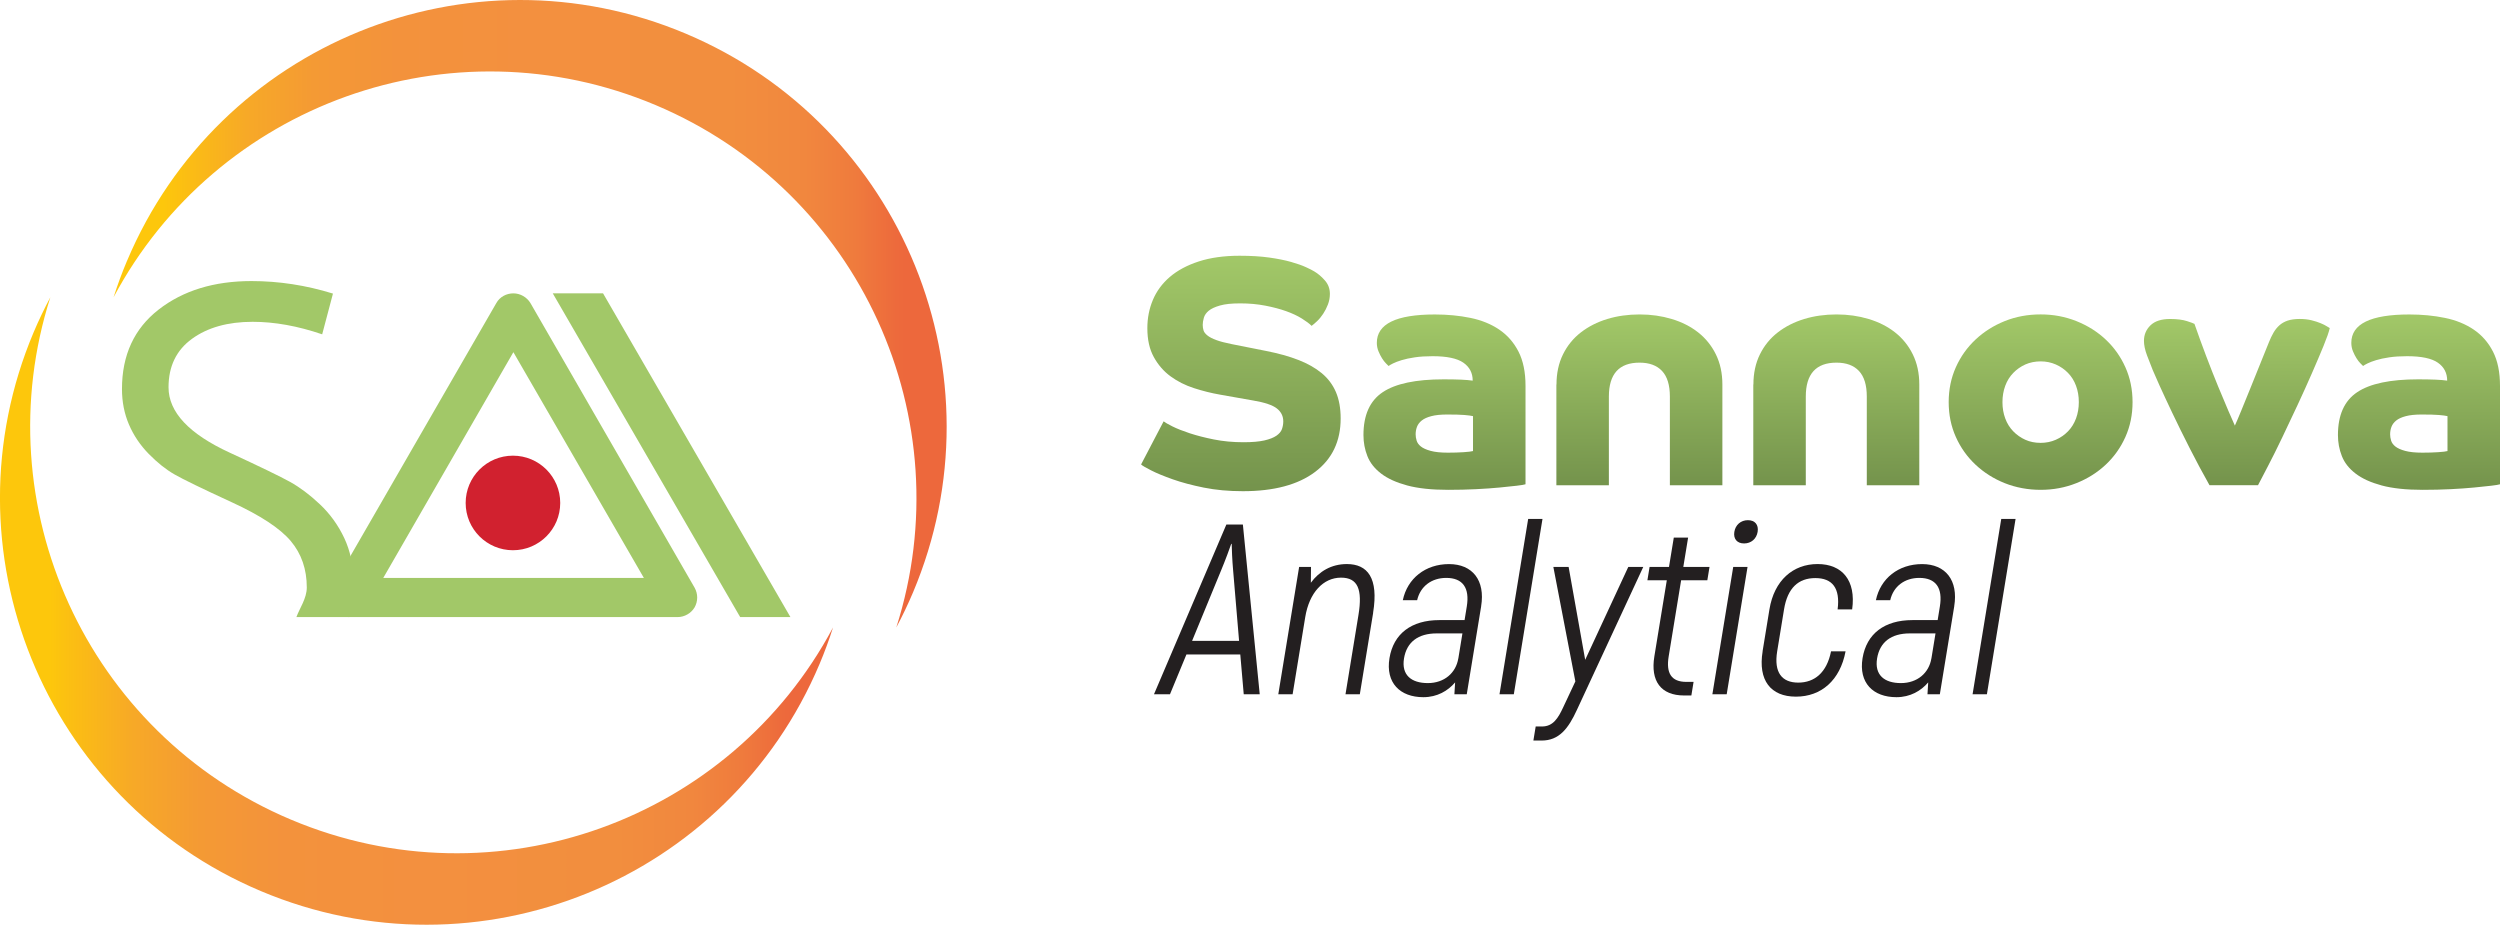
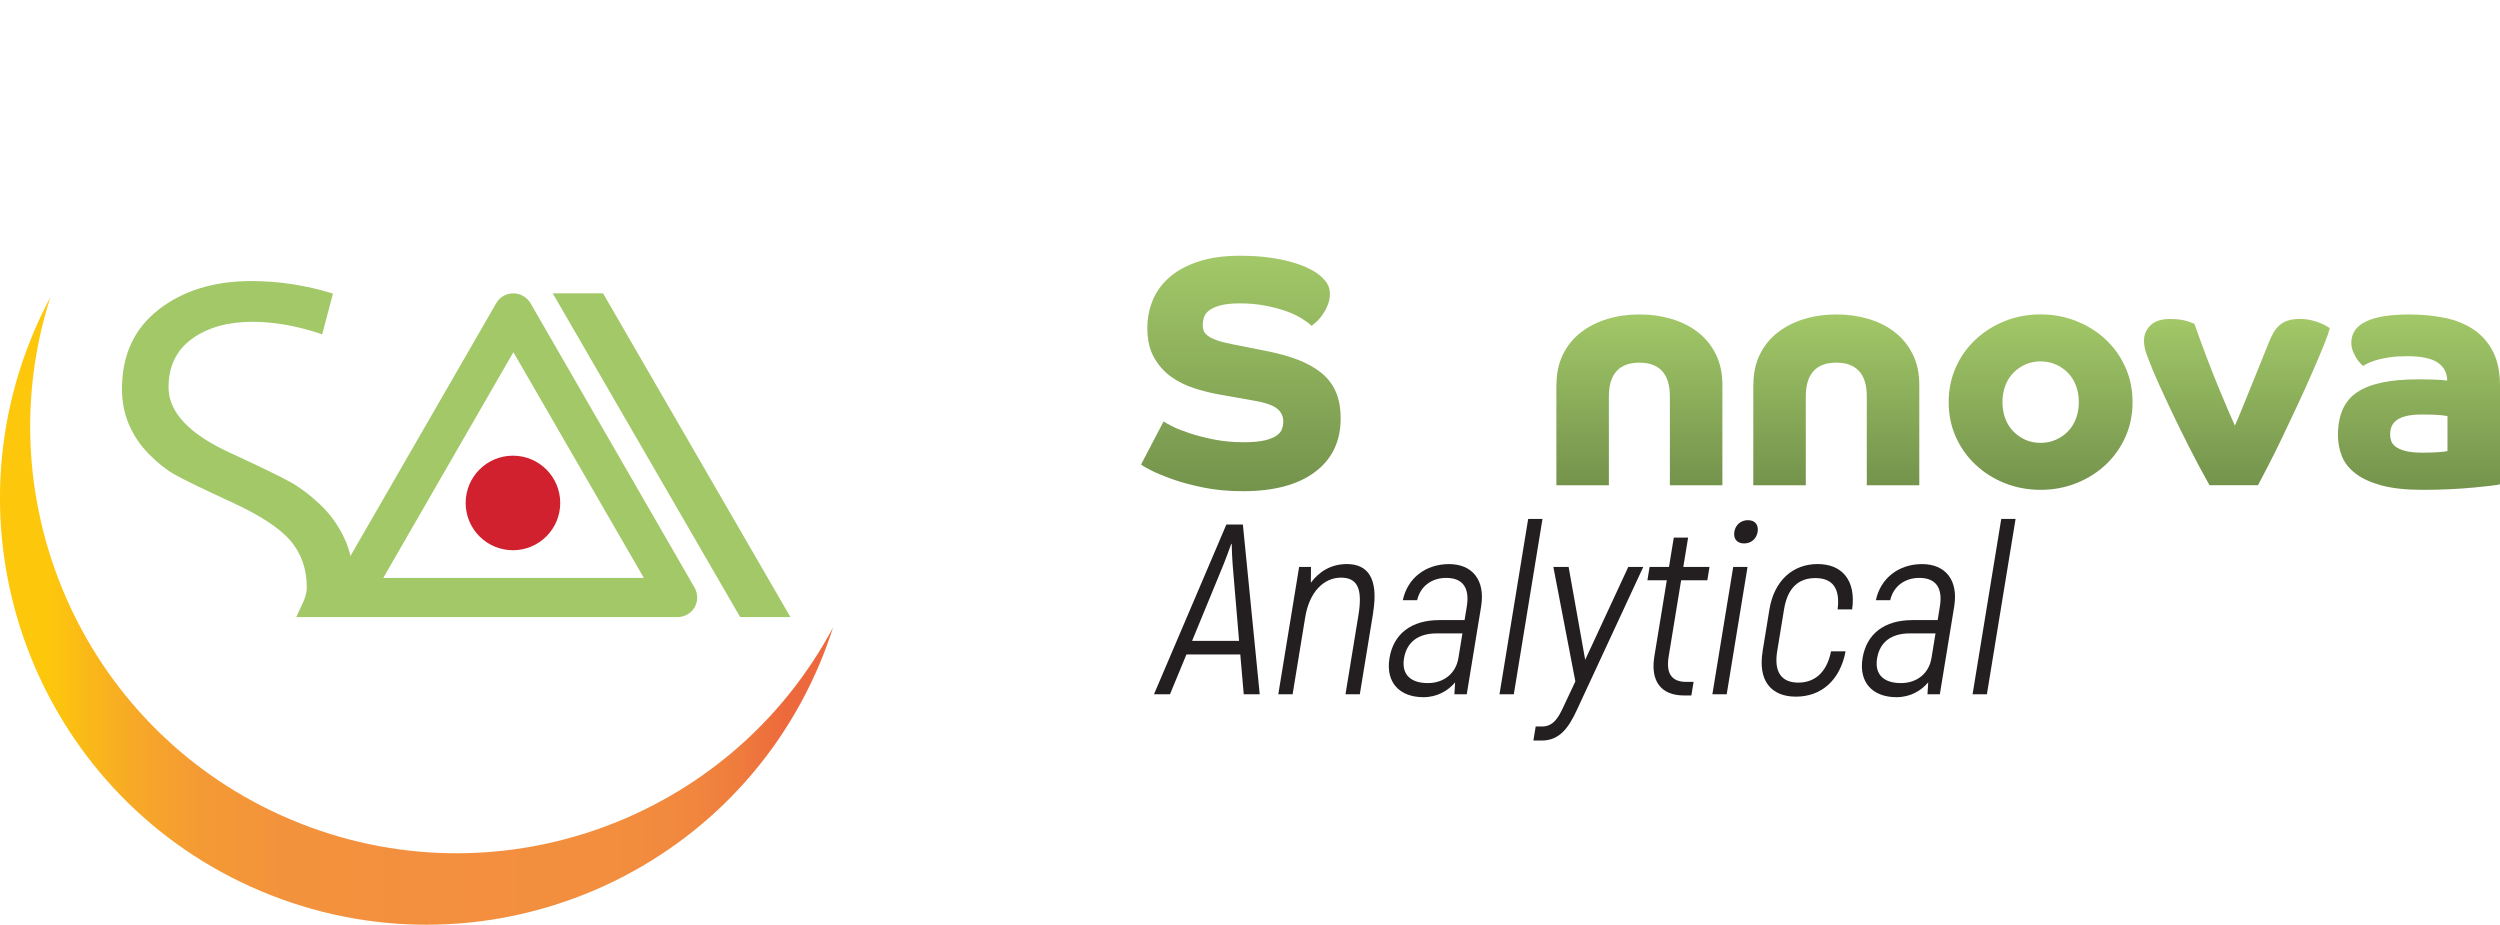
<svg xmlns="http://www.w3.org/2000/svg" xmlns:xlink="http://www.w3.org/1999/xlink" id="Layer_2" viewBox="0 0 790.93 292.56">
  <defs>
    <style>.cls-1{fill:none;}.cls-2{fill:url(#linear-gradient);}.cls-3{fill:#d1212f;}.cls-4{fill:#231f20;}.cls-5{fill:#a2c868;}.cls-6{fill:url(#linear-gradient-8);}.cls-7{fill:url(#linear-gradient-9);}.cls-8{fill:url(#linear-gradient-3);}.cls-9{fill:url(#linear-gradient-4);}.cls-10{fill:url(#linear-gradient-2);}.cls-11{fill:url(#linear-gradient-6);}.cls-12{fill:url(#linear-gradient-7);}.cls-13{fill:url(#linear-gradient-5);}</style>
    <linearGradient id="linear-gradient" x1="392.59" y1="80.9" x2="392.59" y2="155.37" gradientUnits="userSpaceOnUse">
      <stop offset="0" stop-color="#a2c868" />
      <stop offset="1" stop-color="#74934c" />
    </linearGradient>
    <linearGradient id="linear-gradient-2" x1="457" y1="99.47" x2="457" y2="154.96" xlink:href="#linear-gradient" />
    <linearGradient id="linear-gradient-3" x1="518.68" y1="99.47" x2="518.68" y2="153.52" xlink:href="#linear-gradient" />
    <linearGradient id="linear-gradient-4" x1="580.98" y1="99.47" x2="580.98" y2="153.52" xlink:href="#linear-gradient" />
    <linearGradient id="linear-gradient-5" x1="645.6" y1="99.47" x2="645.6" y2="154.96" xlink:href="#linear-gradient" />
    <linearGradient id="linear-gradient-6" x1="707.69" y1="100.91" x2="707.69" y2="153.52" xlink:href="#linear-gradient" />
    <linearGradient id="linear-gradient-7" x1="765.3" y1="99.47" x2="765.3" y2="154.96" xlink:href="#linear-gradient" />
    <linearGradient id="linear-gradient-8" x1="0" y1="193.3" x2="263.56" y2="193.3" gradientUnits="userSpaceOnUse">
      <stop offset=".06" stop-color="#fdc70c" />
      <stop offset=".09" stop-color="#fbbd14" />
      <stop offset=".16" stop-color="#f7a927" />
      <stop offset=".24" stop-color="#f49a34" />
      <stop offset=".34" stop-color="#f3923c" />
      <stop offset=".5" stop-color="#f3903f" />
      <stop offset=".74" stop-color="#f28e3e" />
      <stop offset=".83" stop-color="#f1873e" />
      <stop offset=".89" stop-color="#ef7b3d" />
      <stop offset=".94" stop-color="#ed6a3c" />
      <stop offset=".95" stop-color="#ed683c" />
    </linearGradient>
    <linearGradient id="linear-gradient-9" x1="35.93" y1="99.26" x2="299.49" y2="99.26" xlink:href="#linear-gradient-8" />
  </defs>
  <g id="Layer_1-2">
    <path class="cls-2" d="m368.14,133.3c.41.34,1.34.88,2.78,1.6,1.44.72,3.27,1.44,5.47,2.17,2.2.72,4.74,1.38,7.63,1.96,2.89.58,6.02.88,9.39.88,2.75,0,4.95-.19,6.6-.57,1.65-.38,2.92-.88,3.82-1.5.89-.62,1.48-1.32,1.75-2.11.27-.79.41-1.6.41-2.42,0-1.65-.67-3.01-2.01-4.07-1.34-1.07-3.83-1.91-7.48-2.53l-10.52-1.86c-2.75-.48-5.5-1.17-8.25-2.06-2.75-.89-5.21-2.13-7.37-3.71-2.17-1.58-3.94-3.61-5.31-6.09-1.38-2.48-2.06-5.53-2.06-9.18,0-3.16.58-6.14,1.75-8.92,1.17-2.78,2.96-5.21,5.36-7.27,2.41-2.06,5.45-3.7,9.13-4.9,3.68-1.2,7.99-1.81,12.94-1.81,3.57,0,6.7.19,9.39.57,2.68.38,4.98.84,6.91,1.39,1.92.55,3.49,1.1,4.69,1.65,1.2.55,2.08,1,2.63,1.34,1.17.69,2.29,1.63,3.35,2.84,1.07,1.2,1.6,2.63,1.6,4.28,0,1.17-.21,2.29-.62,3.35-.41,1.07-.91,2.05-1.5,2.94-.59.89-1.22,1.67-1.91,2.32-.69.65-1.27,1.15-1.75,1.5-.69-.69-1.72-1.46-3.09-2.32-1.38-.86-3.03-1.63-4.95-2.32-1.93-.69-4.13-1.27-6.6-1.75-2.48-.48-5.12-.72-7.94-.72s-4.81.22-6.4.67c-1.58.45-2.77,1-3.56,1.65-.79.65-1.31,1.39-1.55,2.22-.24.83-.36,1.58-.36,2.27,0,.62.09,1.2.26,1.75.17.55.58,1.08,1.24,1.6.65.52,1.58,1,2.78,1.44,1.2.45,2.84.88,4.9,1.29l10.93,2.17c3.85.76,7.24,1.7,10.16,2.84,2.92,1.13,5.38,2.53,7.38,4.18,1.99,1.65,3.49,3.65,4.49,5.98,1,2.34,1.5,5.12,1.5,8.35,0,7.22-2.7,12.86-8.1,16.92-5.4,4.06-13.01,6.09-22.85,6.09-4.47,0-8.58-.38-12.33-1.13-3.75-.76-7.03-1.63-9.85-2.63-2.82-1-5.11-1.94-6.86-2.84-1.75-.89-2.8-1.51-3.15-1.86l7.12-13.62Z" />
-     <path class="cls-10" d="m482.63,153.21c-.41.14-1.34.29-2.78.46-1.44.17-3.25.36-5.42.57-2.17.21-4.64.38-7.43.52-2.78.14-5.72.21-8.82.21-5.23,0-9.56-.46-13-1.39-3.44-.93-6.19-2.18-8.25-3.77-2.06-1.58-3.51-3.42-4.33-5.52-.83-2.1-1.24-4.31-1.24-6.65,0-6.33,2.03-10.85,6.09-13.56,4.06-2.72,10.49-4.07,19.29-4.07,2.2,0,4.04.04,5.52.1,1.48.07,2.7.17,3.66.31,0-2.41-.98-4.3-2.94-5.67-1.96-1.37-5.21-2.06-9.75-2.06-2.13,0-4.01.12-5.62.36-1.62.24-2.99.53-4.13.88-1.13.35-2.05.69-2.73,1.03-.69.34-1.17.62-1.44.83-.14-.14-.41-.41-.83-.83s-.83-.94-1.24-1.6c-.41-.65-.79-1.39-1.13-2.22-.34-.83-.52-1.72-.52-2.68,0-5.98,6.12-8.97,18.36-8.97,3.99,0,7.74.36,11.24,1.08,3.51.72,6.55,1.96,9.13,3.71s4.61,4.07,6.09,6.96c1.48,2.89,2.22,6.5,2.22,10.83v31.15Zm-16.61-21.56c-.62-.14-1.53-.26-2.73-.36-1.2-.1-3.01-.15-5.42-.15-2.06,0-3.75.17-5.05.52-1.31.34-2.32.81-3.04,1.39-.72.58-1.22,1.26-1.5,2.01-.28.76-.41,1.55-.41,2.37,0,.62.1,1.27.31,1.96.21.69.65,1.31,1.34,1.86.69.55,1.72,1.02,3.09,1.39,1.37.38,3.2.57,5.47.57,1.79,0,3.44-.05,4.95-.15,1.51-.1,2.51-.22,2.99-.36v-11.04Z" />
    <path class="cls-8" d="m492.43,121.65c0-3.57.69-6.76,2.06-9.54,1.38-2.79,3.27-5.11,5.67-6.96,2.41-1.86,5.19-3.27,8.35-4.23,3.16-.96,6.57-1.44,10.21-1.44s6.96.48,10.16,1.44c3.2.96,5.98,2.37,8.35,4.23,2.37,1.86,4.25,4.18,5.62,6.96,1.37,2.78,2.06,5.97,2.06,9.54v31.87h-16.61v-28.06c0-3.64-.83-6.34-2.48-8.1s-4.02-2.63-7.12-2.63c-6.46,0-9.7,3.58-9.7,10.73v28.06h-16.61v-31.87Z" />
    <path class="cls-9" d="m554.73,121.65c0-3.57.69-6.76,2.06-9.54,1.38-2.79,3.27-5.11,5.67-6.96,2.41-1.86,5.19-3.27,8.35-4.23,3.16-.96,6.57-1.44,10.21-1.44s6.96.48,10.16,1.44c3.2.96,5.98,2.37,8.35,4.23,2.37,1.86,4.25,4.18,5.62,6.96,1.37,2.78,2.06,5.97,2.06,9.54v31.87h-16.61v-28.06c0-3.64-.83-6.34-2.48-8.1s-4.02-2.63-7.12-2.63c-6.46,0-9.7,3.58-9.7,10.73v28.06h-16.61v-31.87Z" />
    <path class="cls-13" d="m616.51,127.22c0-3.99.76-7.67,2.27-11.04,1.51-3.37,3.59-6.29,6.24-8.77,2.65-2.48,5.72-4.42,9.23-5.83,3.51-1.41,7.29-2.11,11.35-2.11s7.75.71,11.29,2.11c3.54,1.41,6.64,3.35,9.28,5.83,2.65,2.48,4.73,5.4,6.24,8.77,1.51,3.37,2.27,7.05,2.27,11.04s-.76,7.67-2.27,11.04c-1.51,3.37-3.59,6.29-6.24,8.77-2.65,2.48-5.74,4.42-9.28,5.83-3.54,1.41-7.31,2.11-11.29,2.11s-7.84-.71-11.35-2.11-6.58-3.35-9.23-5.83c-2.65-2.48-4.73-5.4-6.24-8.77-1.51-3.37-2.27-7.05-2.27-11.04Zm29.09,12.89c1.72,0,3.32-.33,4.8-.98,1.48-.65,2.77-1.55,3.87-2.68,1.1-1.13,1.94-2.49,2.53-4.07.58-1.58.88-3.3.88-5.16s-.29-3.57-.88-5.16c-.58-1.58-1.43-2.94-2.53-4.07-1.1-1.13-2.39-2.03-3.87-2.68-1.48-.65-3.08-.98-4.8-.98s-3.4.33-4.85.98c-1.44.65-2.72,1.55-3.82,2.68-1.1,1.13-1.94,2.49-2.53,4.07-.58,1.58-.88,3.3-.88,5.16s.29,3.58.88,5.16c.58,1.58,1.43,2.94,2.53,4.07,1.1,1.13,2.37,2.03,3.82,2.68,1.44.65,3.06.98,4.85.98Z" />
    <path class="cls-11" d="m699.03,153.52c-2.13-3.78-4.21-7.67-6.24-11.66-2.03-3.99-3.87-7.72-5.52-11.19-1.65-3.47-3.03-6.43-4.13-8.87-1.1-2.44-1.79-4-2.06-4.69-.55-1.38-1.15-2.92-1.81-4.64-.65-1.72-.98-3.27-.98-4.64,0-1.92.69-3.56,2.06-4.9,1.38-1.34,3.44-2.01,6.19-2.01,2.2,0,3.99.22,5.36.67,1.38.45,2.17.74,2.37.88,1.17,3.37,2.41,6.77,3.71,10.21,1.31,3.44,2.56,6.62,3.76,9.54,1.2,2.92,2.29,5.5,3.25,7.74.96,2.24,1.65,3.8,2.06,4.69.41-.89,1.07-2.42,1.96-4.59.89-2.17,1.87-4.57,2.94-7.22,1.06-2.65,2.13-5.29,3.2-7.94,1.07-2.65,1.98-4.9,2.73-6.76.41-1.03.88-1.99,1.39-2.89.52-.89,1.13-1.67,1.86-2.32.72-.65,1.6-1.15,2.63-1.5,1.03-.34,2.3-.52,3.82-.52,1.37,0,2.61.14,3.71.41,1.1.28,2.06.58,2.89.93.83.34,1.48.67,1.96.98.48.31.79.5.93.57-.28,1.24-.93,3.11-1.96,5.62-1.03,2.51-2.25,5.38-3.66,8.61-1.41,3.23-2.94,6.62-4.59,10.16-1.65,3.54-3.27,6.96-4.85,10.26-1.58,3.3-3.06,6.28-4.44,8.92-1.38,2.65-2.44,4.69-3.2,6.14h-15.37Z" />
    <path class="cls-12" d="m790.93,153.21c-.41.14-1.34.29-2.78.46-1.44.17-3.25.36-5.42.57-2.17.21-4.64.38-7.43.52-2.78.14-5.72.21-8.82.21-5.23,0-9.56-.46-13-1.39-3.44-.93-6.19-2.18-8.25-3.77-2.06-1.58-3.51-3.42-4.33-5.52-.83-2.1-1.24-4.31-1.24-6.65,0-6.33,2.03-10.85,6.09-13.56,4.06-2.72,10.49-4.07,19.29-4.07,2.2,0,4.04.04,5.52.1,1.48.07,2.7.17,3.66.31,0-2.41-.98-4.3-2.94-5.67-1.96-1.37-5.21-2.06-9.75-2.06-2.13,0-4.01.12-5.62.36-1.62.24-2.99.53-4.13.88-1.13.35-2.05.69-2.73,1.03-.69.34-1.17.62-1.44.83-.14-.14-.41-.41-.83-.83s-.83-.94-1.24-1.6c-.41-.65-.79-1.39-1.13-2.22-.34-.83-.52-1.72-.52-2.68,0-5.98,6.12-8.97,18.36-8.97,3.99,0,7.74.36,11.24,1.08,3.51.72,6.55,1.96,9.13,3.71s4.61,4.07,6.09,6.96c1.48,2.89,2.22,6.5,2.22,10.83v31.15Zm-16.61-21.56c-.62-.14-1.53-.26-2.73-.36-1.2-.1-3.01-.15-5.42-.15-2.06,0-3.75.17-5.05.52-1.31.34-2.32.81-3.04,1.39-.72.58-1.22,1.26-1.5,2.01-.28.76-.41,1.55-.41,2.37,0,.62.1,1.27.31,1.96.21.69.65,1.31,1.34,1.86.69.55,1.72,1.02,3.09,1.39,1.37.38,3.2.57,5.47.57,1.79,0,3.44-.05,4.95-.15,1.51-.1,2.51-.22,2.99-.36v-11.04Z" />
    <path class="cls-4" d="m392.38,207.06h-17.03l-5.2,12.58h-5.06l22.9-53.7h5.22l5.33,53.7h-5.06l-1.09-12.58Zm-.37-4.3l-1.88-22.25c-.3-3.3-.44-7.13-.46-8.44h-.15c-.44,1.3-1.84,5.14-3.22,8.44l-9.16,22.25h14.88Z" />
    <path class="cls-4" d="m434.43,193.87l-4.22,25.77h-4.53l4.1-25.08c1.33-8.13-.22-11.81-5.51-11.81-5.6,0-10.05,4.68-11.33,12.5l-3.99,24.39h-4.53l6.59-40.27h3.76l-.05,4.99c2.66-3.61,6.49-5.91,11.4-5.91,6.52,0,10.1,4.37,8.29,15.42Z" />
    <path class="cls-4" d="m468.6,191.8l-4.56,27.85h-3.91l.23-3.76c-2.28,2.68-5.68,4.68-10.05,4.68-7.37,0-12-4.53-10.72-12.35,1.27-7.75,6.96-12.04,15.78-12.04h7.98l.7-4.3c.97-5.91-1.28-9.05-6.5-9.05-4.6,0-8.18,2.61-9.21,7.06h-4.53c1.44-6.9,7.16-11.43,14.61-11.43s11.51,5.14,10.17,13.35Zm-7.22,16.49l1.29-7.9h-8.13c-5.91,0-9.5,2.76-10.35,7.9-.87,5.29,2.33,7.82,7.54,7.82s8.89-3.22,9.64-7.82Z" />
    <path class="cls-4" d="m483.47,164.18h4.53l-9.07,55.46h-4.53l9.07-55.46Z" />
    <path class="cls-4" d="m519.88,179.37l-20.97,45.18c-2.74,5.98-5.66,9.74-11.18,9.74h-2.61l.73-4.45h2c3.53,0,5.12-2.69,6.66-5.98l3.89-8.28-6.96-36.21h4.83l5.24,29.38,13.63-29.38h4.76Z" />
    <path class="cls-4" d="m535.8,215.73l-.7,4.3h-2.3c-7.37,0-10.68-4.6-9.41-12.35l3.94-24.09h-6.14l.69-4.22h6.14l1.52-9.28h4.53l-1.52,9.28h8.29l-.69,4.22h-8.29l-3.94,24.09c-.87,5.29.83,8.05,5.59,8.05h2.3Z" />
    <path class="cls-4" d="m548.34,179.37h4.53l-6.59,40.27h-4.53l6.59-40.27Zm.36-11.12c.36-2.22,2.06-3.68,4.29-3.68s3.44,1.46,3.08,3.68c-.36,2.23-2.06,3.68-4.29,3.68s-3.44-1.46-3.08-3.68Z" />
    <path class="cls-4" d="m557.63,206.06l2.17-13.27c1.51-9.21,7.49-14.34,15.24-14.34s12.2,5.14,10.93,14.34h-4.6c.87-6.75-1.68-9.9-7.05-9.9s-8.8,3.15-9.9,9.9l-2.17,13.27c-1.1,6.75,1.53,9.9,6.67,9.9s9.03-3.15,10.37-9.9h4.6c-1.74,9.21-7.72,14.34-15.7,14.34s-12.05-5.14-10.54-14.34Z" />
    <path class="cls-4" d="m618.27,191.8l-4.56,27.85h-3.91l.23-3.76c-2.28,2.68-5.68,4.68-10.05,4.68-7.37,0-12-4.53-10.72-12.35,1.27-7.75,6.96-12.04,15.78-12.04h7.98l.7-4.3c.97-5.91-1.28-9.05-6.5-9.05-4.6,0-8.18,2.61-9.21,7.06h-4.53c1.44-6.9,7.16-11.43,14.61-11.43s11.51,5.14,10.17,13.35Zm-7.22,16.49l1.29-7.9h-8.13c-5.91,0-9.5,2.76-10.35,7.9-.87,5.29,2.33,7.82,7.54,7.82s8.89-3.22,9.64-7.82Z" />
    <path class="cls-4" d="m633.14,164.18h4.53l-9.07,55.46h-4.53l9.07-55.46Z" />
-     <path class="cls-1" d="m670.9,165.95l-8.79,53.7h-4.76l8.79-53.7h4.76Z" />
    <path class="cls-1" d="m703.08,193.87l-4.22,25.77h-4.53l4.1-25.08c1.33-8.13-.22-11.81-5.51-11.81-5.6,0-10.05,4.68-11.33,12.5l-3.99,24.39h-4.53l6.59-40.27h3.76l-.05,4.99c2.66-3.61,6.49-5.91,11.4-5.91,6.52,0,10.1,4.37,8.29,15.42Z" />
    <path class="cls-1" d="m709.75,206.06l2.17-13.27c1.51-9.21,7.49-14.34,15.24-14.34s12.2,5.14,10.93,14.34h-4.6c.87-6.75-1.68-9.9-7.05-9.9s-8.8,3.15-9.9,9.9l-2.17,13.27c-1.1,6.75,1.53,9.9,6.67,9.9s9.03-3.15,10.37-9.9h4.6c-1.74,9.21-7.72,14.34-15.7,14.34s-12.05-5.14-10.54-14.34Z" />
    <path class="cls-1" d="m740.44,216.8c.35-2.15,2.05-3.61,4.2-3.61s3.37,1.46,3.02,3.61c-.35,2.15-2.05,3.61-4.2,3.61s-3.37-1.46-3.02-3.61Z" />
    <path class="cls-6" d="m92.06,259.31C27.21,231.95-5.09,159.83,15.93,94.05c-1.91,3.58-3.68,7.27-5.29,11.08-28.97,68.67,3.21,147.82,71.88,176.78,68.67,28.97,147.82-3.21,176.78-71.88,1.61-3.81,3.02-7.66,4.25-11.52-32.45,60.96-106.64,88.16-171.5,60.79Z" />
-     <path class="cls-7" d="m40.18,82.53c-1.61,3.81-3.02,7.66-4.25,11.52C68.38,33.09,142.58,5.89,207.43,33.25c64.86,27.36,97.15,99.49,76.13,165.26,1.91-3.58,3.68-7.27,5.29-11.08,28.97-68.67-3.21-147.82-71.88-176.78-68.67-28.97-147.82,3.21-176.78,71.88Z" />
    <circle class="cls-3" cx="162.28" cy="159.12" r="14.96" />
    <polygon class="cls-5" points="190.79 92.81 174.88 92.81 234.17 195.23 250.07 195.23 190.79 92.81" />
    <path class="cls-5" d="m121.26,182.85h82.45l-41.29-71.43-41.17,71.43Zm93.11,12.38h-103.89c-2.21,0-4.29-1.23-5.39-3.06-1.1-1.96-1.1-4.29,0-6.25l51.94-90.05c1.1-1.96,3.19-3.06,5.39-3.06s4.29,1.23,5.39,3.06l51.94,90.05c1.1,1.96,1.1,4.29,0,6.25-1.1,1.84-3.18,3.06-5.39,3.06h0Z" />
    <path class="cls-5" d="m47.07,143.61c2.7,2.76,5.42,4.93,8.15,6.49,2.73,1.56,8.76,4.5,18.09,8.79,9.08,4.17,15.31,8.27,18.69,12.29,3.38,4.02,5.06,8.92,5.06,14.68,0,3.46-2.27,6.57-3.29,9.37h16.7c.88-3.48,1.32-7.24,1.32-11.3,0-5.09-.97-9.68-2.9-13.76-1.93-4.08-4.5-7.63-7.69-10.63-3.19-3.01-6.34-5.37-9.44-7.09-3.1-1.72-9.44-4.79-19.01-9.21-12.95-5.95-19.43-12.86-19.43-20.71,0-6.63,2.47-11.74,7.41-15.33,4.94-3.59,11.34-5.39,19.2-5.39,6.93,0,14.27,1.32,22,3.96l3.41-12.89c-8.53-2.64-17.12-3.96-25.78-3.96-11.85,0-21.64,3.01-29.37,9.02-7.73,6.02-11.6,14.39-11.6,25.13,0,4.05.74,7.8,2.21,11.23,1.47,3.44,3.56,6.54,6.26,9.3Z" />
  </g>
</svg>